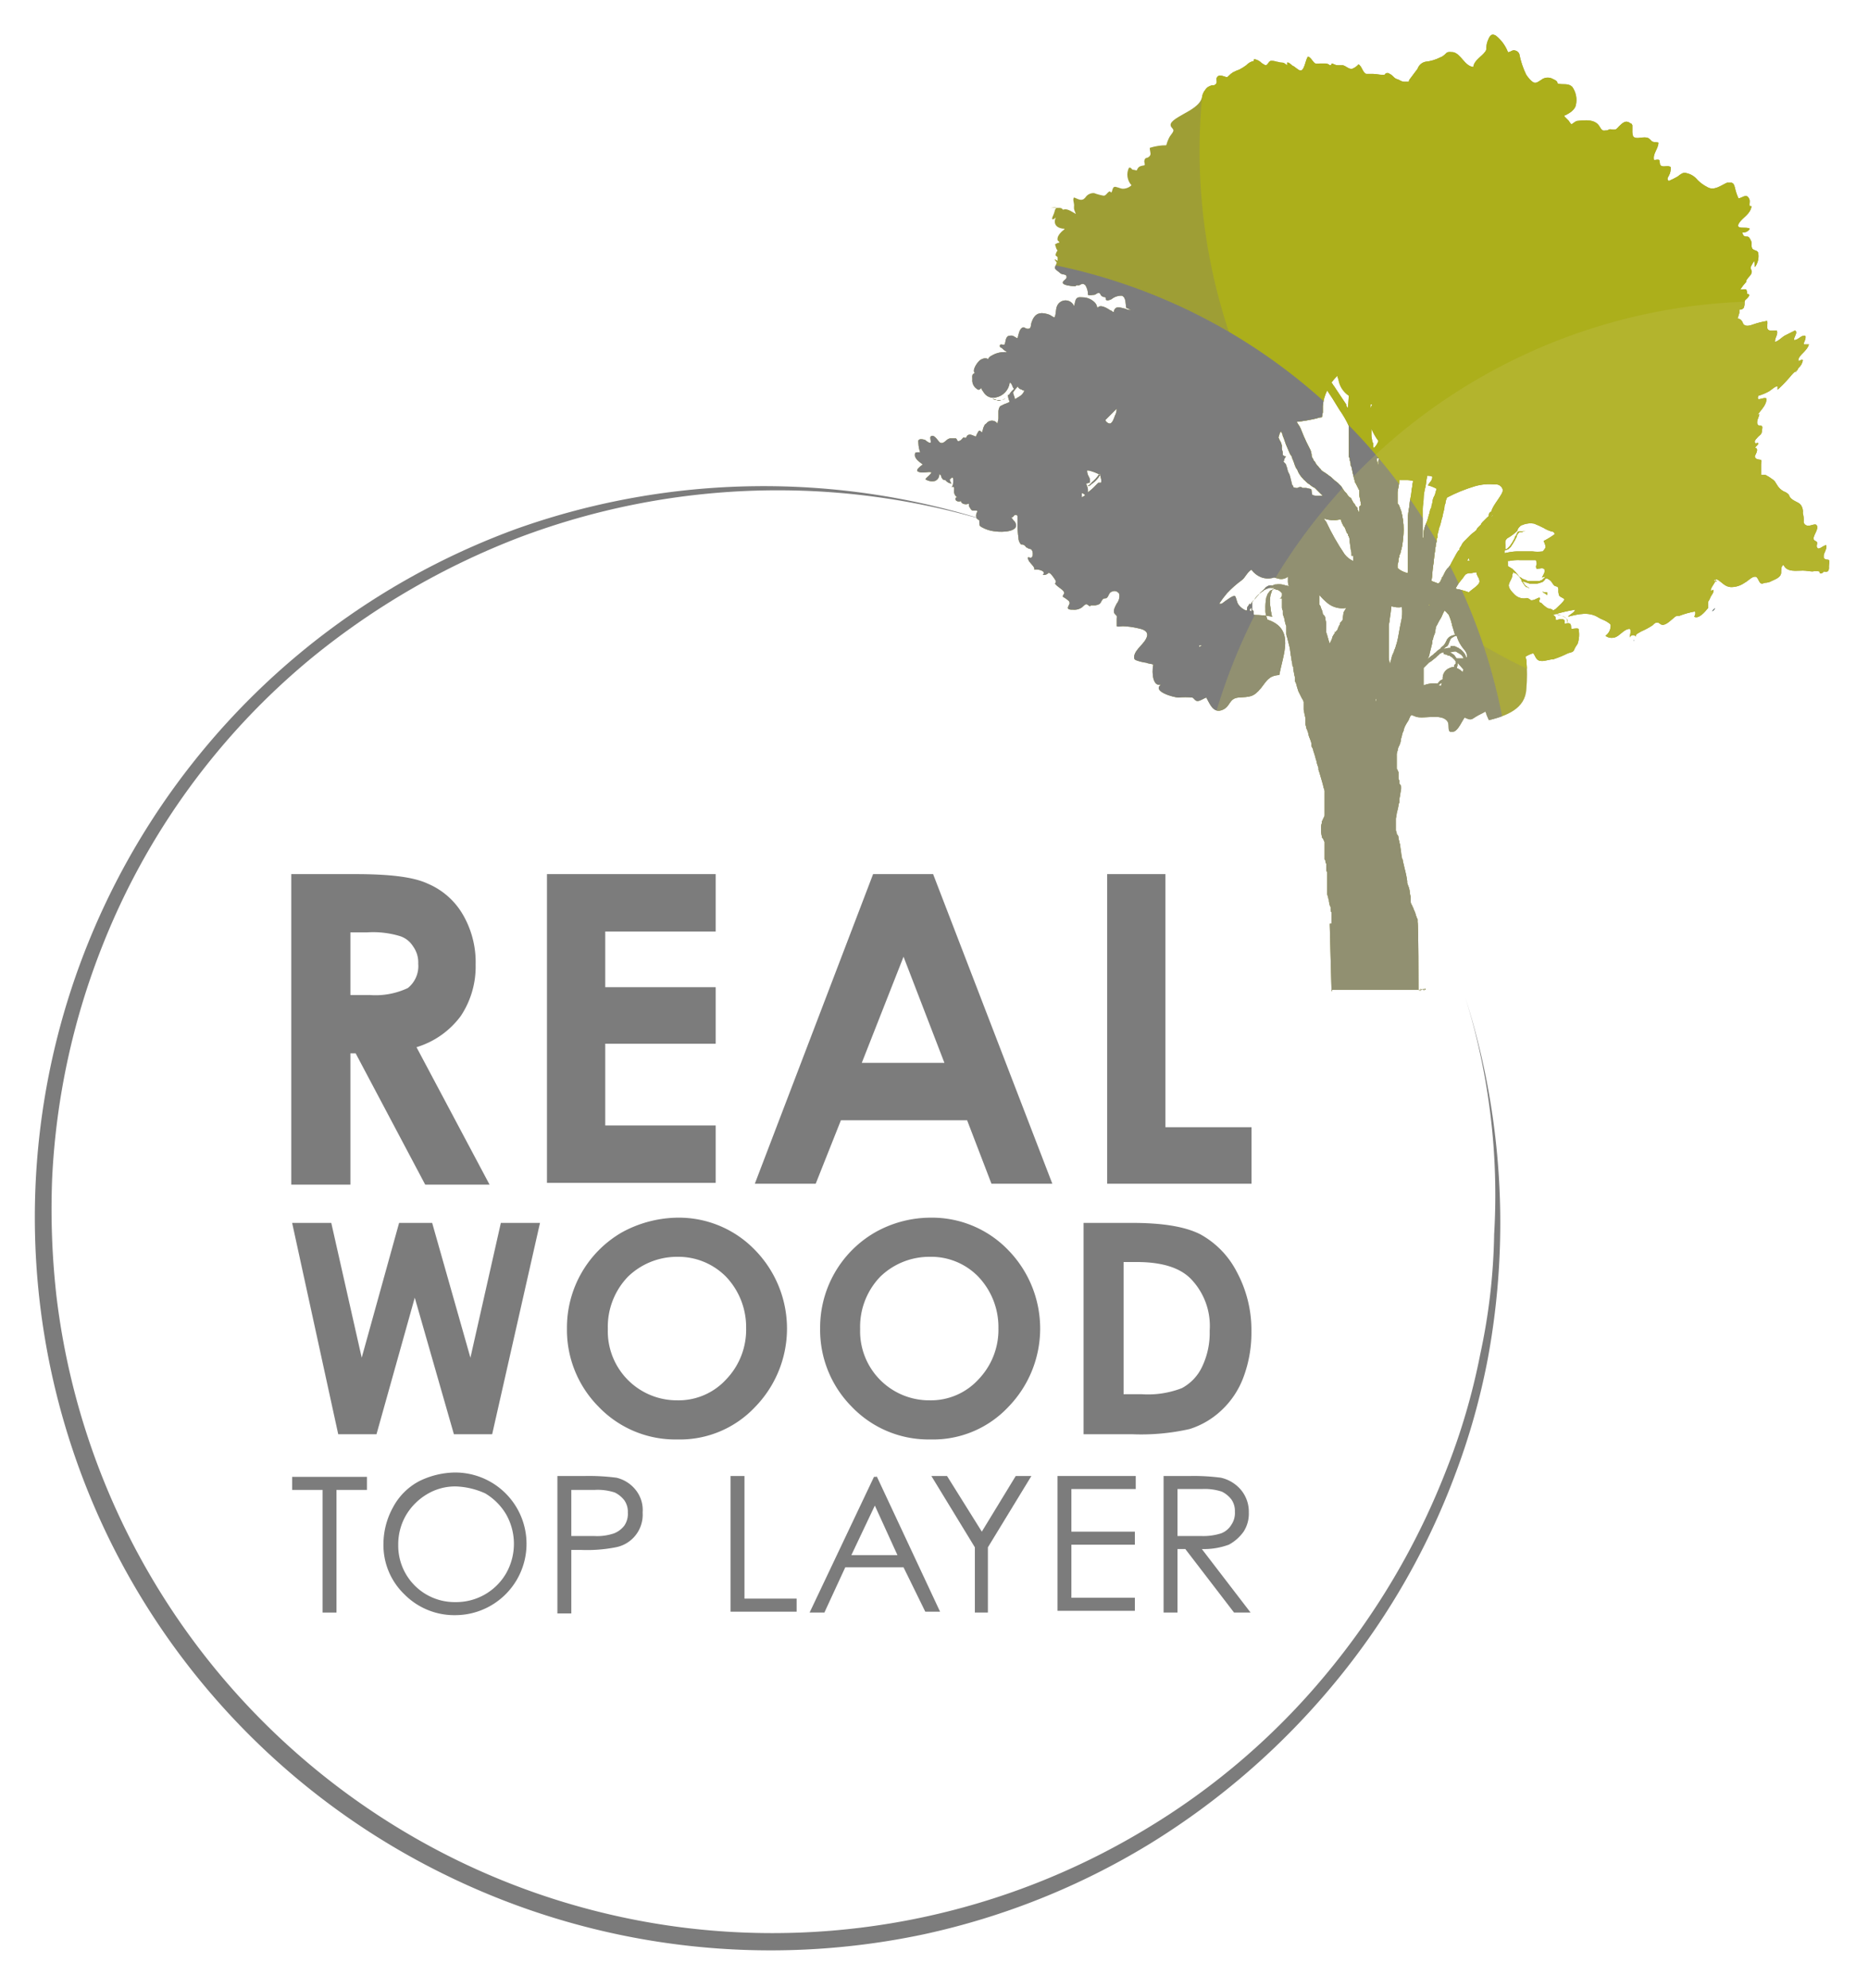
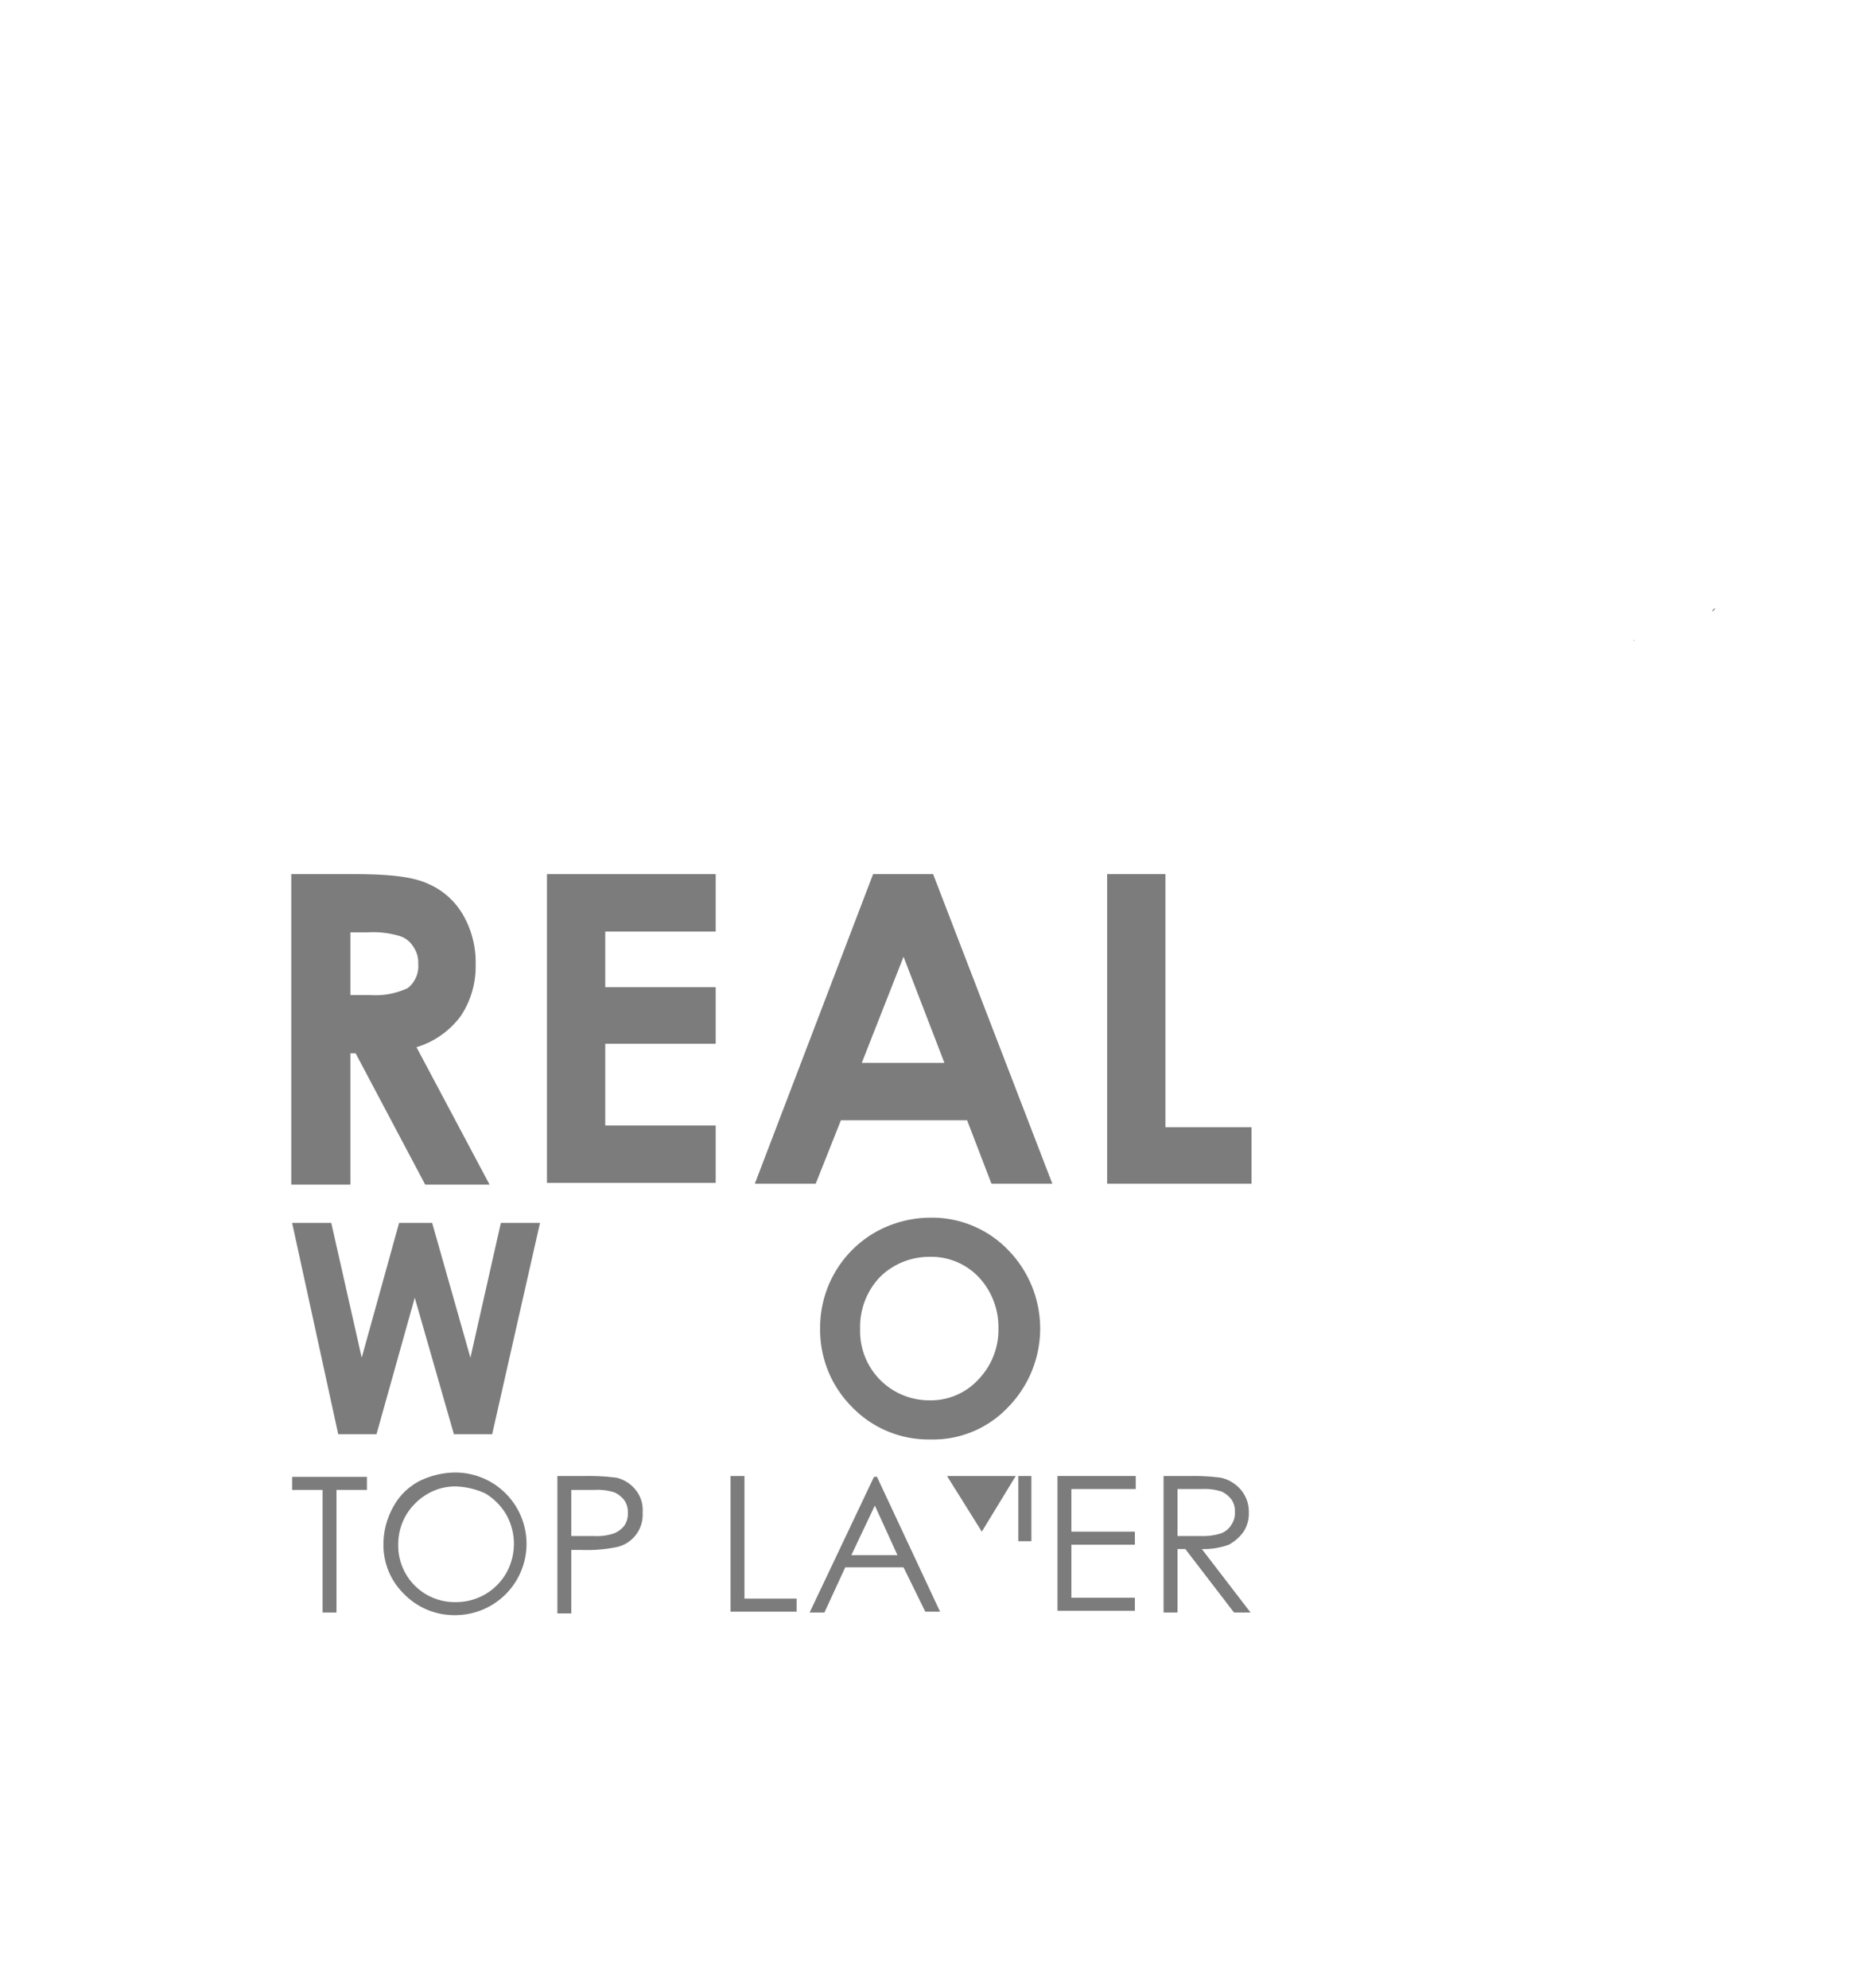
<svg xmlns="http://www.w3.org/2000/svg" id="Layer_1" data-name="Layer 1" viewBox="0 0 214.9 228.55">
  <defs>
    <style>.cls-1{fill:none;}.cls-2{fill:#7c7c7c;}.cls-3{fill:#4e5d59;}.cls-4{clip-path:url(#clip-path);}.cls-5{fill:#9e9e35;}.cls-6{fill:#acaf1b;}.cls-7{fill:#c1be58;opacity:0.3;isolation:isolate;}</style>
    <clipPath id="clip-path">
-       <path class="cls-1" d="M210.29,65.1c0-.2.1-.6,0-.7s-.2,0-.4-.1-.2-.1-.2-.4.4-.8.3-1.2c-.3-.1-1,.8-1.1.1,0-.2.1-.4,0-.5s-.2-.1-.3-.2c-.3-.4.6-1.2.3-1.7-.2-.3-.8.2-1.2,0a.46.46,0,0,1-.3-.5,2.77,2.77,0,0,0-.1-.9,1.34,1.34,0,0,0-.2-.9c-.2-.3-.6-.4-.9-.6s-.4-.3-.5-.6a1.27,1.27,0,0,0-.6-.4,2,2,0,0,1-.8-.8c-.2-.3-.2-.4-.5-.6a5.58,5.58,0,0,0-.8-.5h-.5V53.4c0-.1.1-.4,0-.5s-.4,0-.6-.2-.1-.3,0-.5.3-.7-.1-.7c.1-.2.3-.3.4-.5-.1-.2-.3.1-.4-.1s.1-.4.2-.5c.3-.4.6-.4.6-.9,0-.1.1-.4,0-.5s-.2,0-.4-.1c-.4-.3.1-1,.1-1.3-.1,0-.1.1-.2.1.4-.6,1.1-1.2,1-1.9-.3-.1-.6.1-.9.1-.1-.1-.1-.2,0-.4h0a6.12,6.12,0,0,0,1.2-.5c.2-.1.7-.6,1-.6v.4a11.41,11.41,0,0,0,1.1-1.1c.3-.3.7-.9,1.1-1.1a.22.22,0,0,1-.2.2,1,1,0,0,0,.4-.5,1.35,1.35,0,0,0,.5-.9c-.2-.1-.3.1-.5.1-.1-.3.3-.7.5-.9s.6-.6.7-1h-.6c0-.3.3-.6.2-1-.5-.1-.8.5-1.3.5-.1-.3.5-.9.1-1.1l-1.2.6c-.2.1-.8.7-1.1.7v-.1h0c0-.4.4-.8.2-1.2-.3,0-.8.1-1-.1s0-.7-.1-1a9.36,9.36,0,0,0-1.6.4c-.3.1-.8.3-1.1,0-.1-.1-.1-.3-.3-.5s-.3-.1-.4-.2h0c.1-.2.1-.4.2-.6v-.4a.55.55,0,0,0,.5-.2,1.27,1.27,0,0,0,.1-.6c0-.3.1-.3.3-.5s.4-.5,0-.5a1.09,1.09,0,0,0-.1-.5c-.1-.1-.5,0-.7,0a7.05,7.05,0,0,1,.7-.9.37.37,0,0,1,.1-.3c.1-.2.4-.4.5-.7s-.1-.4-.1-.6.3-.6.4-.8c.1.2,0,.5.1.7a2.12,2.12,0,0,0,.4-1.4c0-.6-.4-.4-.7-.7a.9.9,0,0,1-.1-.5.75.75,0,0,0-.1-.5c-.1-.2-.2-.4-.4-.4a.6.6,0,0,1-.4-.1c-.1-.1-.1-.3-.2-.4a.81.81,0,0,0,.9-.4c-.3-.3-1.8.2-1.2-.7.4-.6,1.3-1,1.4-1.9h-.2c-.1-.3.1-.6-.1-.9-.3-.6-.8,0-1.2,0a5.64,5.64,0,0,1-.4-1.2c-.1-.3-.1-.5-.4-.6h-.5c-.7.3-1.5,1-2.3.5a4.44,4.44,0,0,1-1.1-.8,2.22,2.22,0,0,0-1.3-.8c-.4-.1-.6.1-1,.4a9.29,9.29,0,0,1-1,.5q-.3-.15,0-.6a1.64,1.64,0,0,0,.2-1c-.3-.2-.7,0-1-.1s-.2-.3-.3-.7c-.2-.1-.4,0-.6,0-.2-.7.5-1.3.5-2-.3-.1-.6,0-.8-.2s-.3-.4-.8-.4-1,.2-1.3-.1a1.7,1.7,0,0,1-.1-.7v-.6c-.1-.2-.1-.2-.2-.2a.76.76,0,0,0-.4-.2c-.4-.1-.9.5-1.1.7s-.2.2-.5.2-.3-.1-.5,0-.2.1-.4.1c-.4.1-.5-.2-.7-.5-.5-.8-1.6-.7-2.5-.6-.2,0-.4.2-.7.4a1.38,1.38,0,0,1-.3-.4l-.5-.5c-.1-.2.1-.1.2-.2.4-.2,1-.6,1.1-1.1a2.62,2.62,0,0,0-.4-2.1c-.5-.5-1.1-.2-1.7-.4,0-.3-.3-.4-.5-.5a1.21,1.21,0,0,0-1.4.1c-.2.1-.5.4-.8.3s-.7-.6-.9-.9a9.68,9.68,0,0,1-.8-2.4.66.66,0,0,0-.5-.4c-.3-.1-.5.2-.8.2A4.5,4.5,0,0,0,172,4.1c-.5-.3-.7,0-.9.5a2.39,2.39,0,0,0-.2.9.6.6,0,0,1-.1.4c-.4.6-1.3,1-1.4,1.8-1-.1-1.4-1.5-2.3-1.7-.2,0-.6-.1-.8.1s-.4.4-.7.5a4.8,4.8,0,0,1-1.7.5,1.22,1.22,0,0,0-.9.8l-.9,1.2a.37.37,0,0,0-.1.3h-.5a1.07,1.07,0,0,1-.6-.2c-.2-.1-.4-.1-.6-.3s-.3-.3-.5-.4-.1-.1-.3-.1-.2.1-.3.2h-.3c-.3,0-.7-.1-1-.1h-.8c-.4-.1-.5-.9-.9-1.1a1.79,1.79,0,0,1-.7.5c-.4.1-.7-.3-1.1-.4h-.6c-.3,0-.5-.2-.7-.2,0,.2-.1.2-.2.2a.76.76,0,0,0-.5-.2h-.6c-.3,0-.5.1-.7-.1s-.4-.6-.7-.7c-.3.3-.4,1.7-.9,1.6-.2,0-.7-.5-.8-.5s-.5-.5-.7-.4v.3c-.2-.1-.3-.3-.6-.3s-.4-.1-.6-.1a1.7,1.7,0,0,0-.7-.1c-.3.1-.3.5-.6.5a2.09,2.09,0,0,1-.6-.4,1.49,1.49,0,0,0-.7-.3c0,.1-.1.1,0,.2a1.62,1.62,0,0,0-.9.5,5.58,5.58,0,0,1-.8.5,4.88,4.88,0,0,0-.7.3,2.18,2.18,0,0,0-.5.4c-.2.2-.2.2-.5.1s-.6-.2-.8,0-.1.4-.1.6-.1.3-.3.4a.9.9,0,0,0-.5.1,1,1,0,0,0-.5.4,1.8,1.8,0,0,0-.4.9c-.2.9-1.4,1.5-2.1,1.9-.3.2-1.6.8-1.5,1.3,0,.2.2.3.3.5s-.2.5-.4.8a4.18,4.18,0,0,0-.4,1,6.28,6.28,0,0,0-1.9.3c0,.5.3.8-.2,1.1-.2.1-.3,0-.4.3s.1.4,0,.6c-.5.1-.7.1-.9.6a4.33,4.33,0,0,0-.5-.1c-.1-.1-.2-.3-.4-.2a1.81,1.81,0,0,0,.3,2,1.43,1.43,0,0,1-1,.4c-.3,0-.8-.3-1-.2s-.2.5-.3.6-.1-.1-.2-.1c-.3.1-.4.5-.7.5a6.15,6.15,0,0,1-1.1-.3,1.11,1.11,0,0,0-1,.5c-.4.5-.8.2-1.3,0-.2.2,0,.6,0,.9s-.1.3.2,1c-.2-.1-1-.7-1.4-.5h-.1c-.1-.2-.3-.2-.5-.2h-.2c-.2-.1-.5,0-.7,0h.7c-.2.1-.2.3-.3.6s-.3.6-.2.7.4-.2.4-.2c-.4.9.3,1.3,1,1.3,0,.1-.2.2-.3.3s-.3.3-.4.5a.75.75,0,0,0-.1.5c.1.2.2.1.2.3-.2,0-.3.1-.5.2.1.2.1.5.3.7-.1.1-.3.5-.2.6s.2.1.2.2V30c-.1-.1-.2-.1-.3-.2-.1.1.2.3.2.4s-.2.4-.2.6.4.4.6.6.6.1.7.3c.2.4-.4.5-.4.8s1,.4,1.2.4h.3a.1.1,0,0,1,.1-.1h.3c.2-.1.4-.3.7,0a2,2,0,0,1,.3,1.1c.2.1.5,0,.7,0s.4-.3.6-.2.1.3.4.4c.1.1.2,0,.3.1s0,.2.1.3.4,0,.6-.1A1.75,1.75,0,0,1,129,34c.5.2.4,1,.5,1.4.3.1.5.3.8.2h-.1a1.13,1.13,0,0,1-.8-.1c-.5-.1-1.1-.4-1.3.2,0,.1,0,.1-.1.2-.1-.1-.2-.2-.3-.2-.3-.2-1.2-.8-1.5-.3-.1-.2-.1-.4-.3-.6a2,2,0,0,0-1.2-.6c-.3,0-.7-.1-.9.1s-.2.6-.3.9a1.06,1.06,0,0,0-2,.1c-.1.2-.1,1.2-.3,1.2l-.5-.3a2.92,2.92,0,0,0-.9-.2c-.7,0-1,.5-1.2,1.1-.1.3,0,.7-.4.7s-.4-.3-.7-.1-.4.8-.5,1.2c-.3-.1-.5-.4-.9-.3-.2,0-.3.1-.4.3s-.1.6-.2.7-.2,0-.4,0-.2.4.1.4c0,0,0,.1.6.5a2.83,2.83,0,0,0-1.8.4.78.78,0,0,0-.4.4c-.2-.2-.6-.1-.9.1s-1,1.2-.6,1.5c-.4.1-.3.4-.3.7a1.17,1.17,0,0,0,.5,1.1c.2.2.4.1.5-.1a2.19,2.19,0,0,0,.3.5,1.28,1.28,0,0,0,1.4.6,2,2,0,0,0,1.6-1.7c.2,0,.3.4.4.6l.1.1-.3.3c-.1.1-.2.3-.3.4h-.1v.1l-.3.3a.76.76,0,0,1-.5.2h-.5a.76.76,0,0,1-.5-.2c-.2-.1-.3-.2-.5-.3.2.1.3.2.5.3s.3.1.5.2a.45.45,0,0,0,.5,0c.2,0,.3-.1.5-.2l.3-.3a1.85,1.85,0,0,0,.2.7c-.1,0-.1.1-.2.1a6.31,6.31,0,0,0-.9.4,1.07,1.07,0,0,0-.2.6v.8h0c0,.2-.1.4-.1.6l-.2-.2a.8.8,0,0,0-1.1.2c-.2.1-.2.2-.3.4s-.1.5-.2.6c-.2-.1-.2-.3-.4-.1a3.33,3.33,0,0,0-.3.6c-.3-.1-.7-.4-1-.1l-.1.2c-.1.1-.2,0-.3,0s-.2.3-.5.4-.2-.2-.4-.3h-.6c-.5,0-.7.7-1.2.5-.2-.1-.7-1.1-1.1-.7-.1.2.1.6,0,.7s-.5-.2-.6-.3a1.27,1.27,0,0,0-.6-.1c-.3.1-.2.2-.2.5a3.55,3.55,0,0,0,.2,1h-.2c-.2,0-.4,0-.4.2-.1.5.5.9.9,1.2-.8.6-.8.8-.3.9s.9-.1,1.3,0c-.1.3-.5.5-.7.8a1.39,1.39,0,0,0,1.1.2.79.79,0,0,0,.5-.8c.1.1.2.1.2.2s.1.3.2.4a.37.37,0,0,0,.3.1,1,1,0,0,0,.7.4c-.1-.2-.2-.3-.2-.5h0c.1,0,.2-.2.3-.2s.1.2.1.4,0,.6-.2.7c.4-.1.3.1.3.4a.81.81,0,0,0,.4.8c-.3-.1-.3.3-.1.4s.5.1.5-.1c-.1.4.5.6.9.4V58c0,.3.1.3.2.5s.2.2.4.2h.3l.1.1a.78.78,0,0,0-.1.8c.1.1.2.2.3.2,0,.3,0,.6.1.7a3.85,3.85,0,0,0,1.8.6h0c.6.1,2.9.1,2.2-1.1a2.18,2.18,0,0,1-.4-.5.35.35,0,0,0,.2-.1c.1-.1.1-.2.3-.2s.2.2.2.2h0v.7a9.7,9.7,0,0,0,.1,1.7,1.14,1.14,0,0,0,.3.8.55.55,0,0,1,.5.2c.1.1.1.2.2.3-.1-.1-.1-.1-.1-.2.1.1.2.1.3.2a.37.37,0,0,1,.3.1c.2.2.2.8,0,.9s-.3-.1-.4,0,.1.3.1.4c.2.3.8.8.6,1,.3-.1,1.5.1,1,.6a.75.75,0,0,0,.5-.1c.2-.1.1-.2.3-.1s.6.7.7.9a.37.37,0,0,1-.1.3c.3.4.8.6,1,.9s-.1.3-.1.6a4.23,4.23,0,0,1,.7.5c.2.3,0,.4-.1.7s.3.3.6.3a1.49,1.49,0,0,0,.9-.2c.2-.1.3-.3.5-.4s.3.1.5.2a.1.1,0,0,0,.1-.1h.3a1.27,1.27,0,0,0,.6-.1c.3-.1.3-.4.5-.6s.3,0,.5-.2.2-.6.6-.7a.63.63,0,0,1,.8.3,1.43,1.43,0,0,1-.3,1.1c-.2.4-.5.9-.2,1.2s.2.2.2.6V72c.2.1.5,0,.7,0a8.75,8.75,0,0,1,1.6.2c.4.1,1.3.2,1.2.9-.2.9-1.4,1.5-1.5,2.4,0,.2,0,.3.2.4a5.27,5.27,0,0,0,1.2.3c.2.1.5.1.8.2-.2,1.1,0,2.6.9,2.3-1.1.8,1.5,1.5,2,1.5a8.55,8.55,0,0,1,1.6,0c.2.1.3.4.6.4s.7-.3,1-.4c.4.7.8,1.9,1.9,1.4.9-.4.7-1.3,1.8-1.4,1.3-.1,1.7,0,2.6-1.1.7-.9.9-1.4,2.1-1.5.4-2.3,1.8-5.2-1.2-6.3a.35.35,0,0,1-.2-.1c0-.1-.1-.3-.1-.4a1.7,1.7,0,0,1-.1-.7,6.15,6.15,0,0,1,.1-1.4c.1-.2.1-.4.3-.6a.55.55,0,0,1,.5-.3v-.1c.2,0,.3.1.4.1s.3.1.4.2l.2.2v.3l-.1.2c0,.1-.2.1-.2.1h.3v1a.76.76,0,0,0,.1.4v.4l.1.3c.1.2.1.5.2.8,0,.1.1.2.1.3v.7a1.27,1.27,0,0,0,.1.6l.1.4.2.8.1.7c0,.2.1.4.1.7a4.33,4.33,0,0,1,.1.5.37.37,0,0,0,.1.3v.2c0,.2.1.4.1.6l.1.4v.3a.37.37,0,0,0,.1.3c.1.4.2.7.3,1l.2.4.2.4c.1.1.1.2.2.4v.9c.1.6.2.9.2,1v.1h0v.4a1.09,1.09,0,0,0,.1.5.37.37,0,0,0,.1.3h0a.77.77,0,0,0,.1.3,2.54,2.54,0,0,0,.2.7,3.93,3.93,0,0,1,.2.6v.1h0v.2l.1.2a.49.49,0,0,1,.1.3l.1.3a6.37,6.37,0,0,1,.2.7c.1.2.1.5.2.7l.1.3v.2l.1.3c.2.7.4,1.3.5,1.8a.9.9,0,0,1,.1.5v2.5c0,.2,0,.3-.1.4h0a.31.31,0,0,1-.1.2c0,.1,0,.1-.1.2v.2a1.48,1.48,0,0,0-.1.7,2.77,2.77,0,0,0,.1.9c0,.1,0,.1.1.2s0,.1.1.2,0,.1.1.2v1h0v-.1h0v1c0,.1,0,.2.1.2V99a.37.37,0,0,0,.1.3v.5a.75.75,0,0,0,.1.5v2.3a.9.9,0,0,0,.1.5,1,1,0,0,0,.1.4h0v.1a4.33,4.33,0,0,0,.1.5l.1.2h0v.3a.37.37,0,0,0,.1.3h0v1.3h-.2v.2c0,.5.2,7.2.2,7.4h0c0,.5.1-.2.1,0h0c0,.1,0-.5-.1,0h10.3c0-.5-.1.5-.1,0h.6c-.1-.5-.1.3-.2,0s-.1.1-.2,0h0c0-.2-.1.1-.1,0h0c0-.2,0,.2-.1,0h0c-.1,0-.1.1-.2,0h0c0-.2,0-7.5-.1-7.8v-.3l-.1-.2c0-.1-.1-.2-.1-.3-.1-.4-.3-.7-.3-.8l-.1-.2a.35.35,0,0,0-.1-.2.76.76,0,0,1-.1-.4v-.4c0-.2-.1-.4-.1-.6s-.1-.6-.2-.8l-.1-.3v-.1h0v-.1c-.1-.8-.3-1.4-.4-1.9l-.1-.4a.37.37,0,0,0-.1-.3c0-.2-.1-.5-.1-.7s-.1-.5-.1-.8c0-.1-.1-.3-.1-.4s-.1-.3-.1-.5-.1-.3-.2-.4h0a.76.76,0,0,0-.1-.4V94.1h0a3.54,3.54,0,0,0,.1-.6l.1-.4a4.33,4.33,0,0,0,.1-.5.37.37,0,0,1,.1-.3v-.4a4.33,4.33,0,0,1,.1-.5c0-.3.1-.5.1-.7v-.3l-.1-.2-.1-.1v-.3c0-.1-.1-.2-.1-.3v-.6a.37.37,0,0,0-.1-.3c0-.1,0-.1-.1-.2V86.9a1.27,1.27,0,0,1,.1-.6,1.42,1.42,0,0,1,.2-.6,2.35,2.35,0,0,0,.2-.8c.1-.2.1-.5.2-.7s.1-.2.1-.3.1-.2.1-.3a5.74,5.74,0,0,1,.4-.7c.1-.1.1-.3.2-.4a.35.35,0,0,1,.1-.2l.1-.1c.2.1.3.1.5.2.9.3,2.9-.4,3.6.5.4.5-.2,1.5.8,1.2.5-.2.9-1.2,1.2-1.6.7.3.7.3,1.3-.1.3-.2.8-.4,1.1-.6a6.89,6.89,0,0,0,.4,1c2-.5,4.2-1.3,4.3-3.6a18.19,18.19,0,0,0,0-3.3c0-.1-.1-.3-.1-.4a3.55,3.55,0,0,1,.9-.4c.3.4.3.9,1,.9.4,0,.9-.2,1.3-.2a12.2,12.2,0,0,0,1.7-.7c.3-.1.6-.1.7-.4s.3-.5.4-.7a3.28,3.28,0,0,0,.1-1.7c-.2-.1-.5,0-.8,0-.1-.1,0-.5-.2-.6s-.4,0-.6,0c0-.2.1-.4-.2-.5s-.6.1-.8.1c0-.4-.1-.5-.4-.6a.37.37,0,0,0,.3-.1,2.35,2.35,0,0,1,.8.2,1.33,1.33,0,0,1,.5.3.44.44,0,0,1,.1.5.75.75,0,0,0-.1-.5,2.19,2.19,0,0,0-.5-.3c-.2-.1-.5-.1-.7-.2a17.42,17.42,0,0,1,2.2-.5c0,.3-.7.6-.8.8,1.2-.3,2.4-.6,3.5.1.3.2.7.3,1,.5.1.1.4.2.4.4a1.43,1.43,0,0,1-.6,1.2,1.16,1.16,0,0,0,1,.2c.6-.1,1.1-1,1.8-1,.2.2,0,.7,0,1a.39.39,0,0,1,.7-.1c-.1-.3.3-.4.6-.6a8.26,8.26,0,0,0,1.3-.7c.1-.1.3-.3.4-.3.3-.1.4.1.6.2.5.2,1.1-.5,1.5-.8.2-.2.3-.2.6-.2a9.46,9.46,0,0,1,1.8-.5.66.66,0,0,1-.1.6c.5.3,1.2-.5,1.6-1v-.7a3.29,3.29,0,0,0,.3-.6c.1-.2.4-.5.3-.8a.37.37,0,0,1-.3.1c0-.4.5-.8.6-1.3h.1c.6.3.9.9,1.7.9a2.69,2.69,0,0,0,1.5-.5c.4-.2.8-.7,1.2-.7s.4.8.8.8c.1,0,.3-.1.4-.1a1.45,1.45,0,0,0,.7-.2c.4-.2,1.1-.4,1.1-1,0-.2,0-.9.3-.8.4.8,1.4.6,2.2.6.4,0,.8.1,1.1.1a2.13,2.13,0,0,1,.8,0c0,.4.4.2.5,0C210.39,65.9,210.29,65.3,210.29,65.1Zm-87.8-41.4Zm-7.4,37.1Zm2.1-15.2c-.2.1-.3.2-.5.3,0-.3-.2-.5-.2-.8.1-.1.2-.3.3-.4s.2-.2.2-.3a.7.7,0,0,0,.5.4.37.37,0,0,0,.3.1A1.34,1.34,0,0,1,117.19,45.6Zm7.3,11.5-.1.1v-.5c.2,0,.3.2.4.2C124.69,57,124.59,57.1,124.49,57.1Zm.5-1.2-.1-.3c.1,0,.3-.1.4-.1a.82.82,0,0,0-.1-.7,1.45,1.45,0,0,1-.2-.7h.2a5,5,0,0,1,1.3.5,2.84,2.84,0,0,1-.9,1c-.1.1-.2.1-.2.2h-.1a.1.1,0,0,1-.1.1c0-.1-.1,0-.2,0Zm.1,0Zm1.5-.4h-.3l-.3.3a6.47,6.47,0,0,1-.9.8v-.2a1.09,1.09,0,0,0-.1-.5c.1,0,.1-.1.2-.1h0a.1.1,0,0,0,.1-.1c.1-.1.2-.1.2-.2a4.06,4.06,0,0,0,.9-1h.1v.1C126.59,55,126.69,55.3,126.59,55.5Zm1.6-7.7c-.1.3-.3.9-.6.9a.66.66,0,0,1-.5-.4l1.3-1.3A1.55,1.55,0,0,1,128.19,47.8Zm9.7,26.6v-.2h.3C138.09,74.3,138,74.3,137.89,74.4Zm26.6,39.6Zm-.2,0Zm-.4,0Zm-2.7-17.9Zm-.1-6.6Zm0-1Zm3.3-13.4.3-1.2v-.2c0-.1.1-.2.1-.3s.1-.4.2-.6l.1-.6v-.1c.2-.3.3-.6.5-.9s.3-.7.5-1c.2.1.3.3.5.5A6.47,6.47,0,0,1,167,72c.1.3.2.7.3,1h0a1.42,1.42,0,0,0-.6.2,1,1,0,0,0-.4.5,2.19,2.19,0,0,1-.3.5c-.1.1-.3.2-.4.4a1.76,1.76,0,0,0-.5.4c-.2.1-.3.3-.5.4l-.5.4h0A1.33,1.33,0,0,0,164.39,75.1Zm-.1-5.4v-.2h.1v.1C164.29,69.6,164.29,69.6,164.29,69.7Zm.4-11.9c0,.1-.1.3-.1.4a.37.37,0,0,1-.1.3c-.1.2-.1.5-.2.7a6.37,6.37,0,0,1-.2.7,6.89,6.89,0,0,0-.3.8,2.77,2.77,0,0,0-.1.9.37.37,0,0,1-.1.3V58.5c0-.4.1-.8.1-1.2s.1-.9.2-1.3.1-.8.2-1.2v-.1a1.27,1.27,0,0,1,.6.1c0,.5-.3.6-.5,1a4.18,4.18,0,0,1,1,.4l-.1.3c0,.1-.1.3-.1.4A1.9,1.9,0,0,0,164.69,57.8Zm-9.6-12.3-.1,1.4a.52.52,0,0,1-.2-.4l-.8-1.2-.4-.6c-.1-.2-.3-.4-.4-.6l-.1-.1a5,5,0,0,1,.7-.8.76.76,0,0,0,.1.4A2.76,2.76,0,0,0,155.09,45.5Zm-11.4,24.7c0-.1,0-.2.1-.2a.1.1,0,0,1,.1-.1v.4A.31.31,0,0,0,143.69,70.2Zm2.7-2.5c-.2.2-.2.5-.3.7a3.79,3.79,0,0,0,0,1.5c0,.3.1.5.1.7s.1.2.1.3a12.48,12.48,0,0,0-2.1-.2c-.1-.2,0-.4-.1-.5a.1.1,0,0,1-.1-.1h0v-.9c0-.1.1-.1.2-.2a2.7,2.7,0,0,1,.7-.8c.1-.1.3-.2.4-.3s.1-.1.2-.1l.1-.1h.1a.75.75,0,0,1,.5-.1h.4C146.49,67.6,146.49,67.7,146.39,67.7Zm1.4-.4a2.16,2.16,0,0,0-1.1-.1.37.37,0,0,0-.3.1h-.3a.76.76,0,0,0-.5.2.1.1,0,0,0-.1.1l-.1.1-.2.2c-.1.1-.3.2-.4.4-.3.3-.5.6-.7.8l-.2.2a.35.35,0,0,1-.1.2l-.1-.1c-.1.1-.1.2-.2.3s-.1.2-.1.3,0,.2-.1.2a2,2,0,0,1-.9-.7c-.2-.3-.2-.7-.4-1-.3,0-.8.4-1.1.6s-.4.4-.7.3a12.49,12.49,0,0,1,.9-1.2,12.17,12.17,0,0,1,1.7-1.5c.4-.3.6-.9,1.1-1.2a2.55,2.55,0,0,0,1.2.9,2.23,2.23,0,0,0,1.4,0c.1,0,.3.1.4.1a1.23,1.23,0,0,0,1.2-.2v.4a1.7,1.7,0,0,0,.1.7h0C148.09,67.4,148,67.3,147.79,67.3Zm1.2,4.9Zm1.9-15.3h0c-.2-.8.1-.6-.7-.8h-.4c-.1,0-.1-.1-.2-.1a.6.6,0,0,0-.4.1.9.9,0,0,1-.5-.1c0-.1,0-.2-.1-.2l-.2-.8c0-.1-.1-.3-.1-.4l-.1-.2-.1-.2-.1-.4c0-.1-.1-.2-.1-.3a.31.31,0,0,0-.1-.2l-.1-.1-.1-.1c.1-.3.1-.5.3-.6a.76.76,0,0,1-.4-.2V52c0-.1-.1-.3-.1-.4v-.3a1.42,1.42,0,0,0-.2-.6c-.1-.1-.1-.3-.2-.4.1-.2.1-.5.3-.7.1.2.2.3.2.5.2.4.3.9.5,1.3.1.2.2.5.3.7l.1.2.1.1.1.3a6.89,6.89,0,0,1,.3.8c.1.2.1.3.2.4s.1.2.2.4.3.5.5.7l.1.1a.1.1,0,0,0,.1.1l.2.2a1.38,1.38,0,0,0,.4.3,2.09,2.09,0,0,0,.6.4l.2.2.1.1.1.1.2.2.3.3h-.5A1.48,1.48,0,0,1,150.89,56.9Zm2.5,44h0v0Zm.1-.9Zm0-2.5Zm0-24.8v-.1h0C153.59,72.7,153.49,72.7,153.49,72.7Zm.3,27.4Zm.7-29.7-.1.7v.1c0,.1-.1.2-.2.3l-.1.1v.1a.35.35,0,0,1-.1.2,1.69,1.69,0,0,0-.2.5l-.1.1c-.2.3-.1.1-.2.2v.1l-.1.1c-.1.2-.2.3-.2.4s-.2.5-.3.7h0l-.1-.3-.2-.7-.1-.3v-1c0-.2-.1-.4-.1-.6s-.1-.3-.2-.4-.1-.1-.1-.2-.1-.4-.2-.6a.76.76,0,0,0-.2-.4h0V68.4a7.64,7.64,0,0,0,.9.9,2.68,2.68,0,0,0,2.2.6Zm-2.9-.9Zm4-5.6v.6a2.54,2.54,0,0,1-1-.8,27.06,27.06,0,0,1-2.1-3.7c-.1-.1-.2-.3-.3-.4a2.92,2.92,0,0,0,.9.2,4.1,4.1,0,0,0,1.1-.1v.1c0,.1.1.2.1.3s.1.1.1.2.1.1.1.2l.1.1c.1.1.1.3.3.7l.1.1h0v.1c0,.1.1.1.1.2a1.27,1.27,0,0,1,.1.6l.1.7c0,.2.1.4.1.6v.3Zm-.9-3.4Zm1.5-1.6Zm.1-.6v.6h0l-.1-.1a.31.31,0,0,0-.1-.2v-.2l-.1-.1c-.1-.1-.2-.2-.2-.3l-.1-.1a.1.1,0,0,0-.1-.1c0-.1-.1-.2-.2-.4a.22.22,0,0,0-.2-.2l-.1-.1L155,57l-.2-.3a1.76,1.76,0,0,1-.4-.5c-.1-.1-.1-.2-.2-.3l-.1-.1-.1-.1-.2-.2a3.81,3.81,0,0,1-.6-.5l-.1-.1h0c-.1-.1-.3-.2-.4-.3a6.13,6.13,0,0,0-.6-.4c-.1-.1-.2-.1-.2-.2l-.1-.1h0l-.1-.1c-.1-.2-.3-.3-.4-.5s-.1-.2-.2-.3a.31.31,0,0,1-.1-.2.85.85,0,0,1-.2-.6l-.1-.4-.1-.2-.1-.2-.3-.6c-.2-.4-.4-.9-.6-1.4a2.51,2.51,0,0,0-.4-.7c0-.1-.1-.1-.1-.2a18.46,18.46,0,0,0,2.3-.4c.8-.3.5.2.7-.7v-.7a4.76,4.76,0,0,1,.5-1.8l.2.3.4.6.8,1.3a11.78,11.78,0,0,1,1.1,1.9v3.4a.37.37,0,0,0,.1.3v.1h0v.1l.1.4v.2l.1.2c.1.5.2,1,.4,1.7a.35.35,0,0,0,.1.2l.1.2.2.4c0,.1.1.1.1.2v.2a2,2,0,0,0,.1.8c0,.2.1.5.1.7C156.29,58.2,156.29,58.3,156.29,58.3Zm1.3-11.8h.2c-.1.1-.1.3-.2.4Zm.3,4.9v-.3a.37.37,0,0,0-.1-.3c0-.2-.1-.5-.1-.7v-.8a6.38,6.38,0,0,0,.8,1.4,2.18,2.18,0,0,1-.5.8Zm.3,29.3v-.4h0c.1.1.1.2,0,.4Zm.3-27.6v.4c-.1-.2-.1-.4-.2-.6v-.2h.3A.6.6,0,0,0,158.49,53.1Zm2.6,18.4c-.2.9-.3,1.8-.5,2.5-.1.2-.1.4-.2.6s-.1.2-.1.3l-.1.2c0,.1,0,.1-.1.2-.1.4-.2.8-.3,1.1,0-.3-.1-.5-.1-.8V71.9c0-.2.1-.4.1-.7l.1-.7.1-.8a2.55,2.55,0,0,0,1.2.1A4.58,4.58,0,0,1,161.09,71.5Zm1.3-15.6c-.1.4-.1.9-.2,1.3s-.1.9-.2,1.4-.1.9-.1,1.4v5.9a2.61,2.61,0,0,1-.8-.3,1.38,1.38,0,0,1-.4-.3v-.4a1.27,1.27,0,0,0,.1-.6l.1-.3a.37.37,0,0,1,.1-.3l.2-.8a12.31,12.31,0,0,0,.2-2,8.33,8.33,0,0,0-.3-2.2c-.1-.2-.1-.3-.2-.5a.35.35,0,0,0-.1-.2l-.1-.1V56.6c0-.2.1-.5.1-.6s.1-.4.1-.6v-.2h.7a2.77,2.77,0,0,1,.9.1A2.18,2.18,0,0,0,162.39,55.9Zm3.3,23a.37.37,0,0,0-.3-.1,1.38,1.38,0,0,1,.4-.3h0C165.79,78.6,165.69,78.7,165.69,78.9Zm1.5-2.2a.9.9,0,0,0-.5.1,1.23,1.23,0,0,0-.8,1.3c-.1,0-.1.1-.2.1s-.3.3-.4.4a3.08,3.08,0,0,0-1.6.2v-2l.6-.6c.1-.1.2-.1.3-.2l.5-.4.2-.2c.1-.1.2-.1.2-.2.2-.1.3-.2.5-.2v.2l.5.1-.1.1c.1,0,.2-.1.3,0s.2.1.3.2l.3.3c0,.1.1.1.1.2v.2A.4.4,0,0,0,167.19,76.7Zm1,.6a1.79,1.79,0,0,0-.7-.5,1.09,1.09,0,0,0,.1-.5v-.1l.7.8A.37.37,0,0,0,168.19,77.3Zm-.7-1.6c-.1-.1-.2-.3-.3-.4a2.19,2.19,0,0,0-.5-.3h0c.2,0,.4-.1.6-.1h.1c.2.1.3.2.5.3a1,1,0,0,1,.4.5h-.8Zm1.1-.1h0c0-.1-.1-.2-.1-.3a2.65,2.65,0,0,0-.5-.6c-.1-.1-.2-.1-.3-.2s-.1,0-.2-.1a.88.88,0,0,0-.7-.1v.2h-.2c-.2,0-.4.1-.6.1a1.38,1.38,0,0,1,.4-.3c.2-.2.2-.4.3-.6s.1-.3.3-.4.3-.2.5-.2h0a3.7,3.7,0,0,0,.5,1.1c.3.5.7.7.7,1.3A.1.1,0,0,1,168.59,75.6Zm.3-7.5h0a8.33,8.33,0,0,0-1.5-.4v-.1c.1-.2.2-.3.3-.5l.4-.5c.2-.2.3-.5.5-.6a.9.9,0,0,1,.5-.1c.2,0,.4-.1.7-.1V66c.1.3.3.5.3.7C170.29,67.2,169.29,67.7,168.89,68.1Zm-.2-3.6.1-.2a.1.1,0,0,1,.1-.1c0,.1.1.2.1.3h0C168.79,64.4,168.69,64.5,168.69,64.5Zm2.1-4.2c.1-.1.1-.2.2-.2l.3-.3a.76.76,0,0,0,.2-.4c.1-.1.1-.2.2-.2C171.49,59.5,171.09,59.9,170.79,60.3Zm.7-1.5c-.2.1-.3.2-.3.4s-.1.2-.2.3l-.3.3-.3.3a.1.1,0,0,1-.1.1v.1l-.1.1-.3.3a.35.35,0,0,0-.1.2l-.1.1c-.2.2-.4.3-.6.5l-.6.6a1.79,1.79,0,0,0-.5.7.76.76,0,0,0-.2.4.1.1,0,0,1-.1.1c-.1.1-.1.2-.2.3l-.6,1.1a2.19,2.19,0,0,1-.3.5,1990328647664.68,1990328647664.68,0,0,1-.2.2l-.2.3-.3.6-.1.1v.1c0,.1-.1.1-.1.2s-.2.3-.3.4c-.3-.1-.5-.2-.8-.3.1-.6.1-1.2.2-1.8s.1-1.1.2-1.6c0-.3.1-.5.1-.8l.1-.4c0-.2,0-.3.1-.4a1.48,1.48,0,0,1,.1-.7,2.54,2.54,0,0,1,.2-.7c0-.1.1-.3.1-.4l.1-.4c.1-.2.1-.5.2-.8a4.33,4.33,0,0,0,.1-.5.76.76,0,0,1,.1-.4,1.85,1.85,0,0,1,.2-.7h0a17.88,17.88,0,0,1,3.2-1.3,6,6,0,0,1,2.3-.2.8.8,0,0,1,.9.6C172.89,56.8,171.59,58.1,171.49,58.8Zm1.5,4.5c.1,0,.2-.1.3-.1s.3-.2.4-.3a9.22,9.22,0,0,0,.5-.8l.1-.2c0-.1.1-.1.1-.2s.1-.3.2-.4.1-.1.2-.1h.2c.1-.1.3-.1.4-.2v0h0a.75.75,0,0,1-.5.1h-.3l-.1.1c-.1.1-.1.3-.2.4s-.1.1-.1.2l-.1.2a5.58,5.58,0,0,1-.5.8l-.3.3a.31.31,0,0,0-.2.1v-.5c0-.3-.1-.5.2-.8a5.38,5.38,0,0,0,1.2-.9c0-.2.1-.3.3-.5s.3-.1.4-.2a2.46,2.46,0,0,1,1.2-.1,11.73,11.73,0,0,1,1.1.5,3.55,3.55,0,0,0,.9.4c.2,0,.3.1.4.3a9.13,9.13,0,0,1-1.3.8c.1.2.3.7.2.8s-.1.2-.3.4a4.82,4.82,0,0,1-1.2,0h-1.4a5.7,5.7,0,0,0-1.3.1l-.5.1Zm4.7,3c-.1.1-.1.2-.2.2l-.1.1-.1.1c-.1,0-.2.1-.3.1h-1.2a.37.37,0,0,1-.3-.1c-.1,0-.2-.1-.3-.1s-.3-.2-.5-.3a6.47,6.47,0,0,0-.8-.9c-.2-.1-.3-.2-.5-.3v-.4c0-.1,0-.2-.1-.2h.2a5.28,5.28,0,0,1,1.3-.1h1.8a.9.9,0,0,1,.1.5.45.45,0,0,0,0,.5c.3,0,.8-.2.9.1s-.2.7-.3.9C177.59,66.3,177.59,66.3,177.69,66.3Zm1.2,3.7c-.1.1-.2.1-.3.2l-.1-.1c-.1-.1-.4-.1-.6-.2a4.35,4.35,0,0,1-.7-.6c-.2,0-.2-.1-.2-.3a.19.19,0,0,0,0-.3c-.3.1-.7.4-1,.3l-.1-.1c-.2-.1-.3-.2-.5-.1a1.54,1.54,0,0,1-1.3-.5c-.2-.2-.7-.7-.6-1.1s.4-.7.4-1.1c0-.1.1-.2.1-.3s.1.1.2.1.2.1.3.2a2.18,2.18,0,0,1,.4.5c.1.2.3.4.4.6l.1.1.1.1a.1.1,0,0,1,.1.1.37.37,0,0,0,.3.1l.7.2.7.2c.1,0,.2.1.3.1h.3v.3h0c-.1,0-.2-.2-.3-.2s-.2-.2-.3-.2l-.7-.2-.7-.2c-.1,0-.2-.1-.3-.1h-.1l-.1-.1-.1-.1c-.1-.2-.3-.4-.4-.6h0a.52.52,0,0,0,.4.2c.1,0,.2.1.3.1s.2.1.3.1h.6a1.27,1.27,0,0,0,.6-.1c.1,0,.2-.1.3-.1l.1-.1.1-.1c.1-.1.1-.2.2-.2a.76.76,0,0,1,.4.2c.2.1.3.4.5.6s.5,0,.5.5a1.48,1.48,0,0,0,.1.7c.2.2.4.2.6.4C179.79,69.2,179.29,69.6,178.89,70Zm18.3-3.2c-.1,0-.1-.1-.1-.2.1.1.2.2.3.2h0C197.39,66.9,197.29,66.9,197.19,66.8Z" />
-     </clipPath>
+       </clipPath>
  </defs>
-   <path class="cls-2" d="M168.49,114.7a85.57,85.57,0,0,1,2.6,41.4,79.7,79.7,0,0,1-3.8,13.5,83.1,83.1,0,0,1-14,24.1,85.89,85.89,0,0,1-21.1,18.3,83.88,83.88,0,0,1-26,10.4,84.89,84.89,0,0,1-54.9-6.8,84.23,84.23,0,0,1-39-39.2A84.27,84.27,0,0,1,59.39,60.8a84.8,84.8,0,0,1,54.8-.7,84.13,84.13,0,0,0-54.5,1.7,87.09,87.09,0,0,0-23.8,13.8,81.8,81.8,0,0,0-24.1,33.1A83.29,83.29,0,0,0,6,135.4a89.22,89.22,0,0,0,.5,13.7,83.15,83.15,0,0,0,45.7,64.6,82.78,82.78,0,0,0,26.2,7.9,83,83,0,0,0,53-11.1,81,81,0,0,0,20.9-17.8,84.71,84.71,0,0,0,14-23.7,75.31,75.31,0,0,0,3.9-13.3,70.32,70.32,0,0,0,1.6-13.8A76.45,76.45,0,0,0,168.49,114.7Z" />
  <path class="cls-3" d="M197.19,69.9l-.3.3v.1C197,70.2,197.19,70.1,197.19,69.9Z" />
  <path class="cls-3" d="M187.89,73.5v.2C187.79,73.7,187.89,73.6,187.89,73.5Z" />
  <g class="cls-4">
    <path class="cls-5" d="M103.19,84.2a65.91,65.91,0,1,1,87.1,33.2A65.93,65.93,0,0,1,103.19,84.2Z" />
    <path class="cls-6" d="M143.69,44.3a65.91,65.91,0,1,1,87.1,33.2A65.93,65.93,0,0,1,143.69,44.3Z" />
    <path class="cls-2" d="M47.89,122A65.91,65.91,0,1,1,135,155.2,65.93,65.93,0,0,1,47.89,122Z" />
    <path class="cls-7" d="M142.89,127.5A65.91,65.91,0,1,1,230,160.7,65.93,65.93,0,0,1,142.89,127.5Z" />
  </g>
  <path class="cls-2" d="M33.59,100.5h7.2c3.9,0,6.7.3,8.4,1.1a8.49,8.49,0,0,1,4,3.5,10.89,10.89,0,0,1,1.5,5.8,10.26,10.26,0,0,1-1.7,5.9,9.87,9.87,0,0,1-5.1,3.6l8.4,15.8h-7.4l-8-15.1h-.6v15.1h-6.8V100.5Zm6.8,13.9h2.1a8.71,8.71,0,0,0,4.4-.8,3.23,3.23,0,0,0,1.2-2.8,3.17,3.17,0,0,0-.6-2,2.76,2.76,0,0,0-1.6-1.2,10.66,10.66,0,0,0-3.7-.4h-1.9v7.2Z" />
  <path class="cls-2" d="M62.89,100.5h19.4v6.6H69.59v6.4h12.7V120H69.59v9.4h12.7V136H62.89Z" />
  <path class="cls-2" d="M100.39,100.5h6.9L121,136.1h-7l-2.8-7.3H96.69l-2.9,7.3h-7Zm3.5,9.5-4.8,12.2h9.5Z" />
  <path class="cls-2" d="M127.19,100.5H134v29.1h9.9v6.5h-16.6V100.5Z" />
  <path class="cls-2" d="M33.59,140.6h4.5l3.5,15.5,4.3-15.5h3.8l4.4,15.5,3.5-15.5h4.5l-5.5,24.3h-4.4l-4.5-15.7-4.4,15.7h-4.4Z" />
-   <path class="cls-2" d="M77.89,140a12.16,12.16,0,0,1,8.9,3.7,12.92,12.92,0,0,1,0,18.1,11.85,11.85,0,0,1-8.9,3.7,12.22,12.22,0,0,1-9.1-3.8,12.53,12.53,0,0,1-3.6-9,12.63,12.63,0,0,1,6.3-11A13.62,13.62,0,0,1,77.89,140Zm0,4.5a8.1,8.1,0,0,0-5.7,2.3,8.3,8.3,0,0,0-2.3,6,7.94,7.94,0,0,0,8,8.2,7.41,7.41,0,0,0,5.6-2.4,8.23,8.23,0,0,0,2.3-5.9,8.4,8.4,0,0,0-2.3-5.9A7.7,7.7,0,0,0,77.89,144.5Z" />
  <path class="cls-2" d="M107,140a12.16,12.16,0,0,1,8.9,3.7,12.92,12.92,0,0,1,0,18.1,11.85,11.85,0,0,1-8.9,3.7,12.22,12.22,0,0,1-9.1-3.8,12.53,12.53,0,0,1-3.6-9,12.63,12.63,0,0,1,6.3-11A13,13,0,0,1,107,140Zm-.1,4.5a8.1,8.1,0,0,0-5.7,2.3,8.3,8.3,0,0,0-2.3,6,7.94,7.94,0,0,0,8,8.2,7.41,7.41,0,0,0,5.6-2.4,8.23,8.23,0,0,0,2.3-5.9,8.4,8.4,0,0,0-2.3-5.9A7.54,7.54,0,0,0,106.89,144.5Z" />
-   <path class="cls-2" d="M124.59,140.6h5.5c3.5,0,6.1.4,7.9,1.3a10.26,10.26,0,0,1,4.2,4.3,14.11,14.11,0,0,1,1.7,6.9,14.56,14.56,0,0,1-.9,5.2,9.91,9.91,0,0,1-2.6,3.9,9.46,9.46,0,0,1-3.6,2.1,25.16,25.16,0,0,1-6.6.6h-5.6V140.6Zm4.6,4.4v15.3h2.1a10.78,10.78,0,0,0,4.6-.7,5.36,5.36,0,0,0,2.3-2.4,9,9,0,0,0,.9-4.2,7.78,7.78,0,0,0-2.2-6c-1.3-1.3-3.4-1.9-6.2-1.9h-1.5Z" />
  <path class="cls-2" d="M33.59,171.3v-1.5h8.6v1.5h-3.5v14.1h-1.6V171.3Z" />
  <path class="cls-2" d="M52.29,169.3a8.2,8.2,0,1,1,.1,16.4,8.07,8.07,0,0,1-5.9-2.4,7.85,7.85,0,0,1-2.4-5.8,8.77,8.77,0,0,1,1.1-4.2,7.23,7.23,0,0,1,3-3A9.54,9.54,0,0,1,52.29,169.3Zm.1,1.6a6.29,6.29,0,0,0-3.3.9,6.89,6.89,0,0,0-2.4,2.4,6.65,6.65,0,0,0-.9,3.4,6.49,6.49,0,0,0,6.6,6.6,6.64,6.64,0,0,0,5.8-3.3,6.87,6.87,0,0,0,0-6.8,6.89,6.89,0,0,0-2.4-2.4A8.84,8.84,0,0,0,52.39,170.9Z" />
  <path class="cls-2" d="M64.19,169.7h3.1a24.47,24.47,0,0,1,3.6.2,4,4,0,0,1,2.2,1.4,3.69,3.69,0,0,1,.8,2.6,3.81,3.81,0,0,1-3.1,4,17.1,17.1,0,0,1-4,.3h-1.1v7.3h-1.6V169.7Zm1.5,1.6v5.3h2.6a6,6,0,0,0,2.3-.3,2.73,2.73,0,0,0,1.2-.9,2.41,2.41,0,0,0,.4-1.5,2.3,2.3,0,0,0-.4-1.4,3.13,3.13,0,0,0-1.1-.9,6.33,6.33,0,0,0-2.3-.3Z" />
  <path class="cls-2" d="M84,169.7h1.6v14.1h6v1.5H84Z" />
  <path class="cls-2" d="M100.79,169.7l7.3,15.6h-1.7l-2.5-5.1h-6.7l-2.4,5.2h-1.7l7.4-15.6h.3Zm-.2,3.4-2.7,5.7h5.3Z" />
-   <path class="cls-2" d="M107.09,169.7h1.8l4,6.4,3.9-6.4h1.8l-5,8.2v7.5h-1.5v-7.5Z" />
+   <path class="cls-2" d="M107.09,169.7h1.8l4,6.4,3.9-6.4h1.8v7.5h-1.5v-7.5Z" />
  <path class="cls-2" d="M121.59,169.7h9v1.5h-7.4v4.9h7.3v1.5h-7.3v6.1h7.3v1.5h-8.9V169.7Z" />
  <path class="cls-2" d="M133.79,169.7h3.1a23.85,23.85,0,0,1,3.5.2,4.25,4.25,0,0,1,2.3,1.4,3.92,3.92,0,0,1,.9,2.6,3.8,3.8,0,0,1-.6,2.2,5,5,0,0,1-1.7,1.5,8.32,8.32,0,0,1-3.1.5l5.6,7.3h-1.9l-5.6-7.3h-.9v7.3h-1.6Zm1.6,1.6v5.3h2.7a6.71,6.71,0,0,0,2.3-.3,2.34,2.34,0,0,0,1.2-1,2.41,2.41,0,0,0,.4-1.5,2.3,2.3,0,0,0-.4-1.4,3.13,3.13,0,0,0-1.1-.9,6.33,6.33,0,0,0-2.3-.3h-2.8Z" />
</svg>